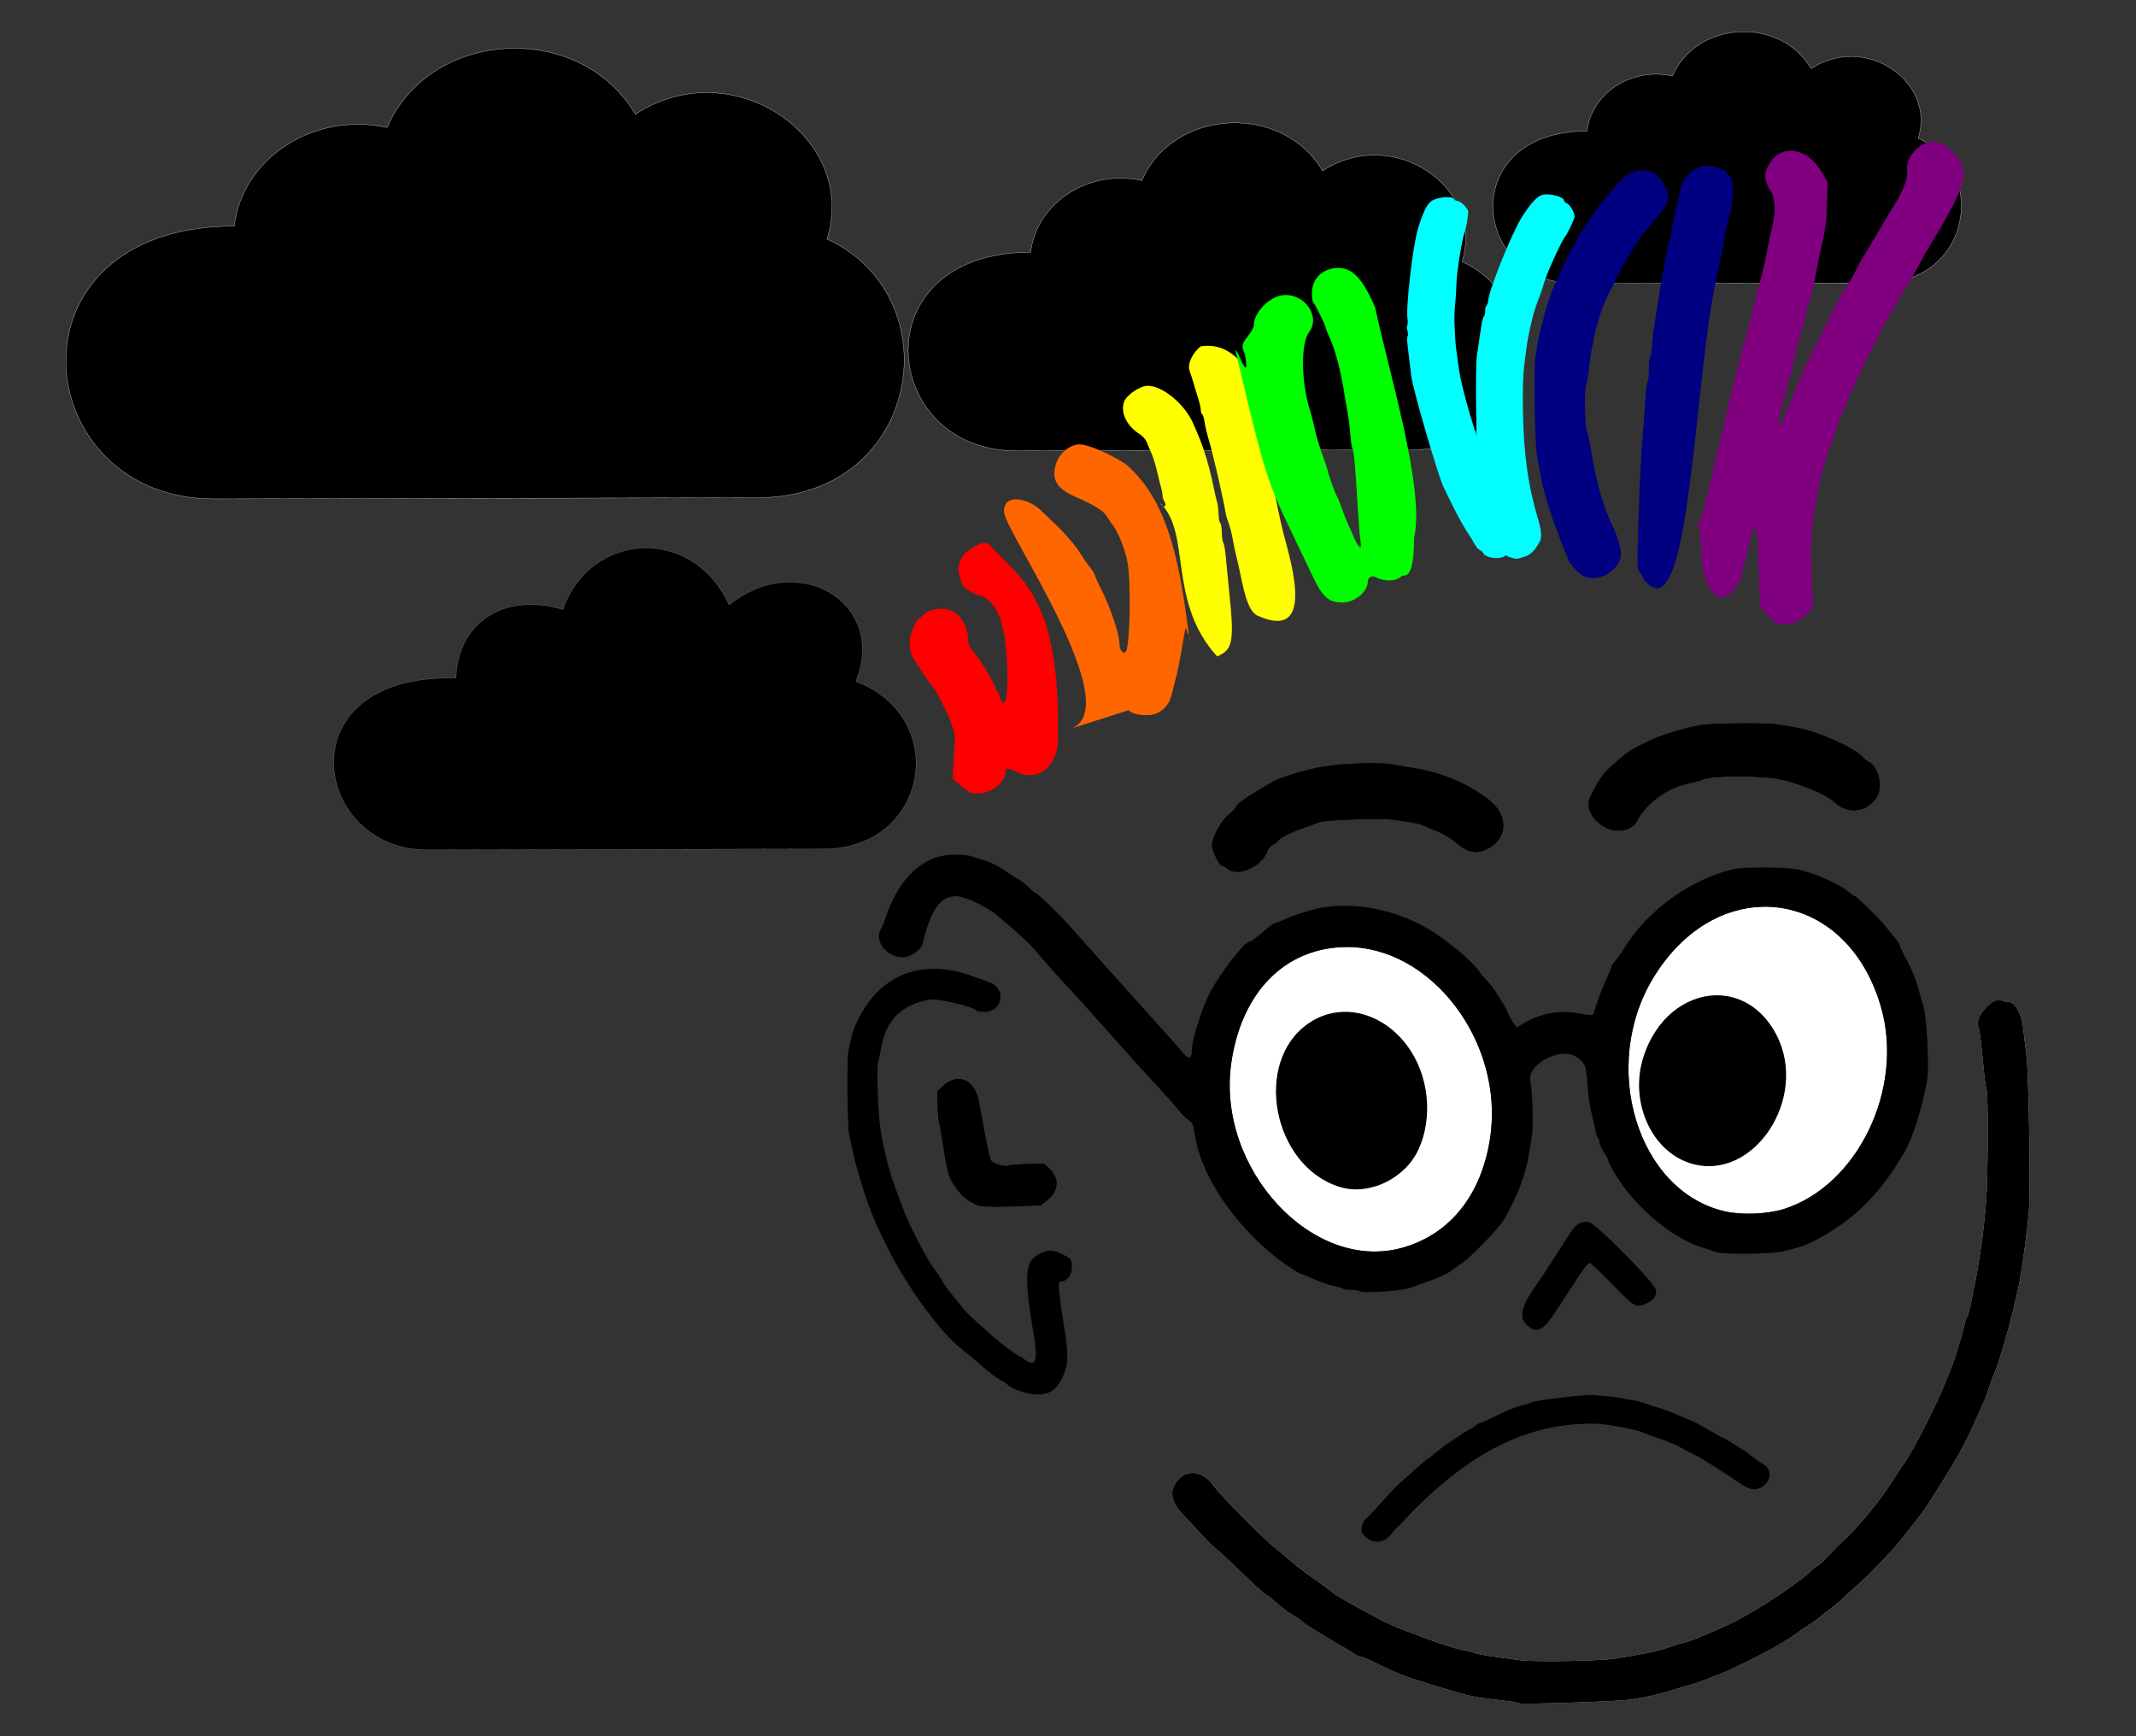
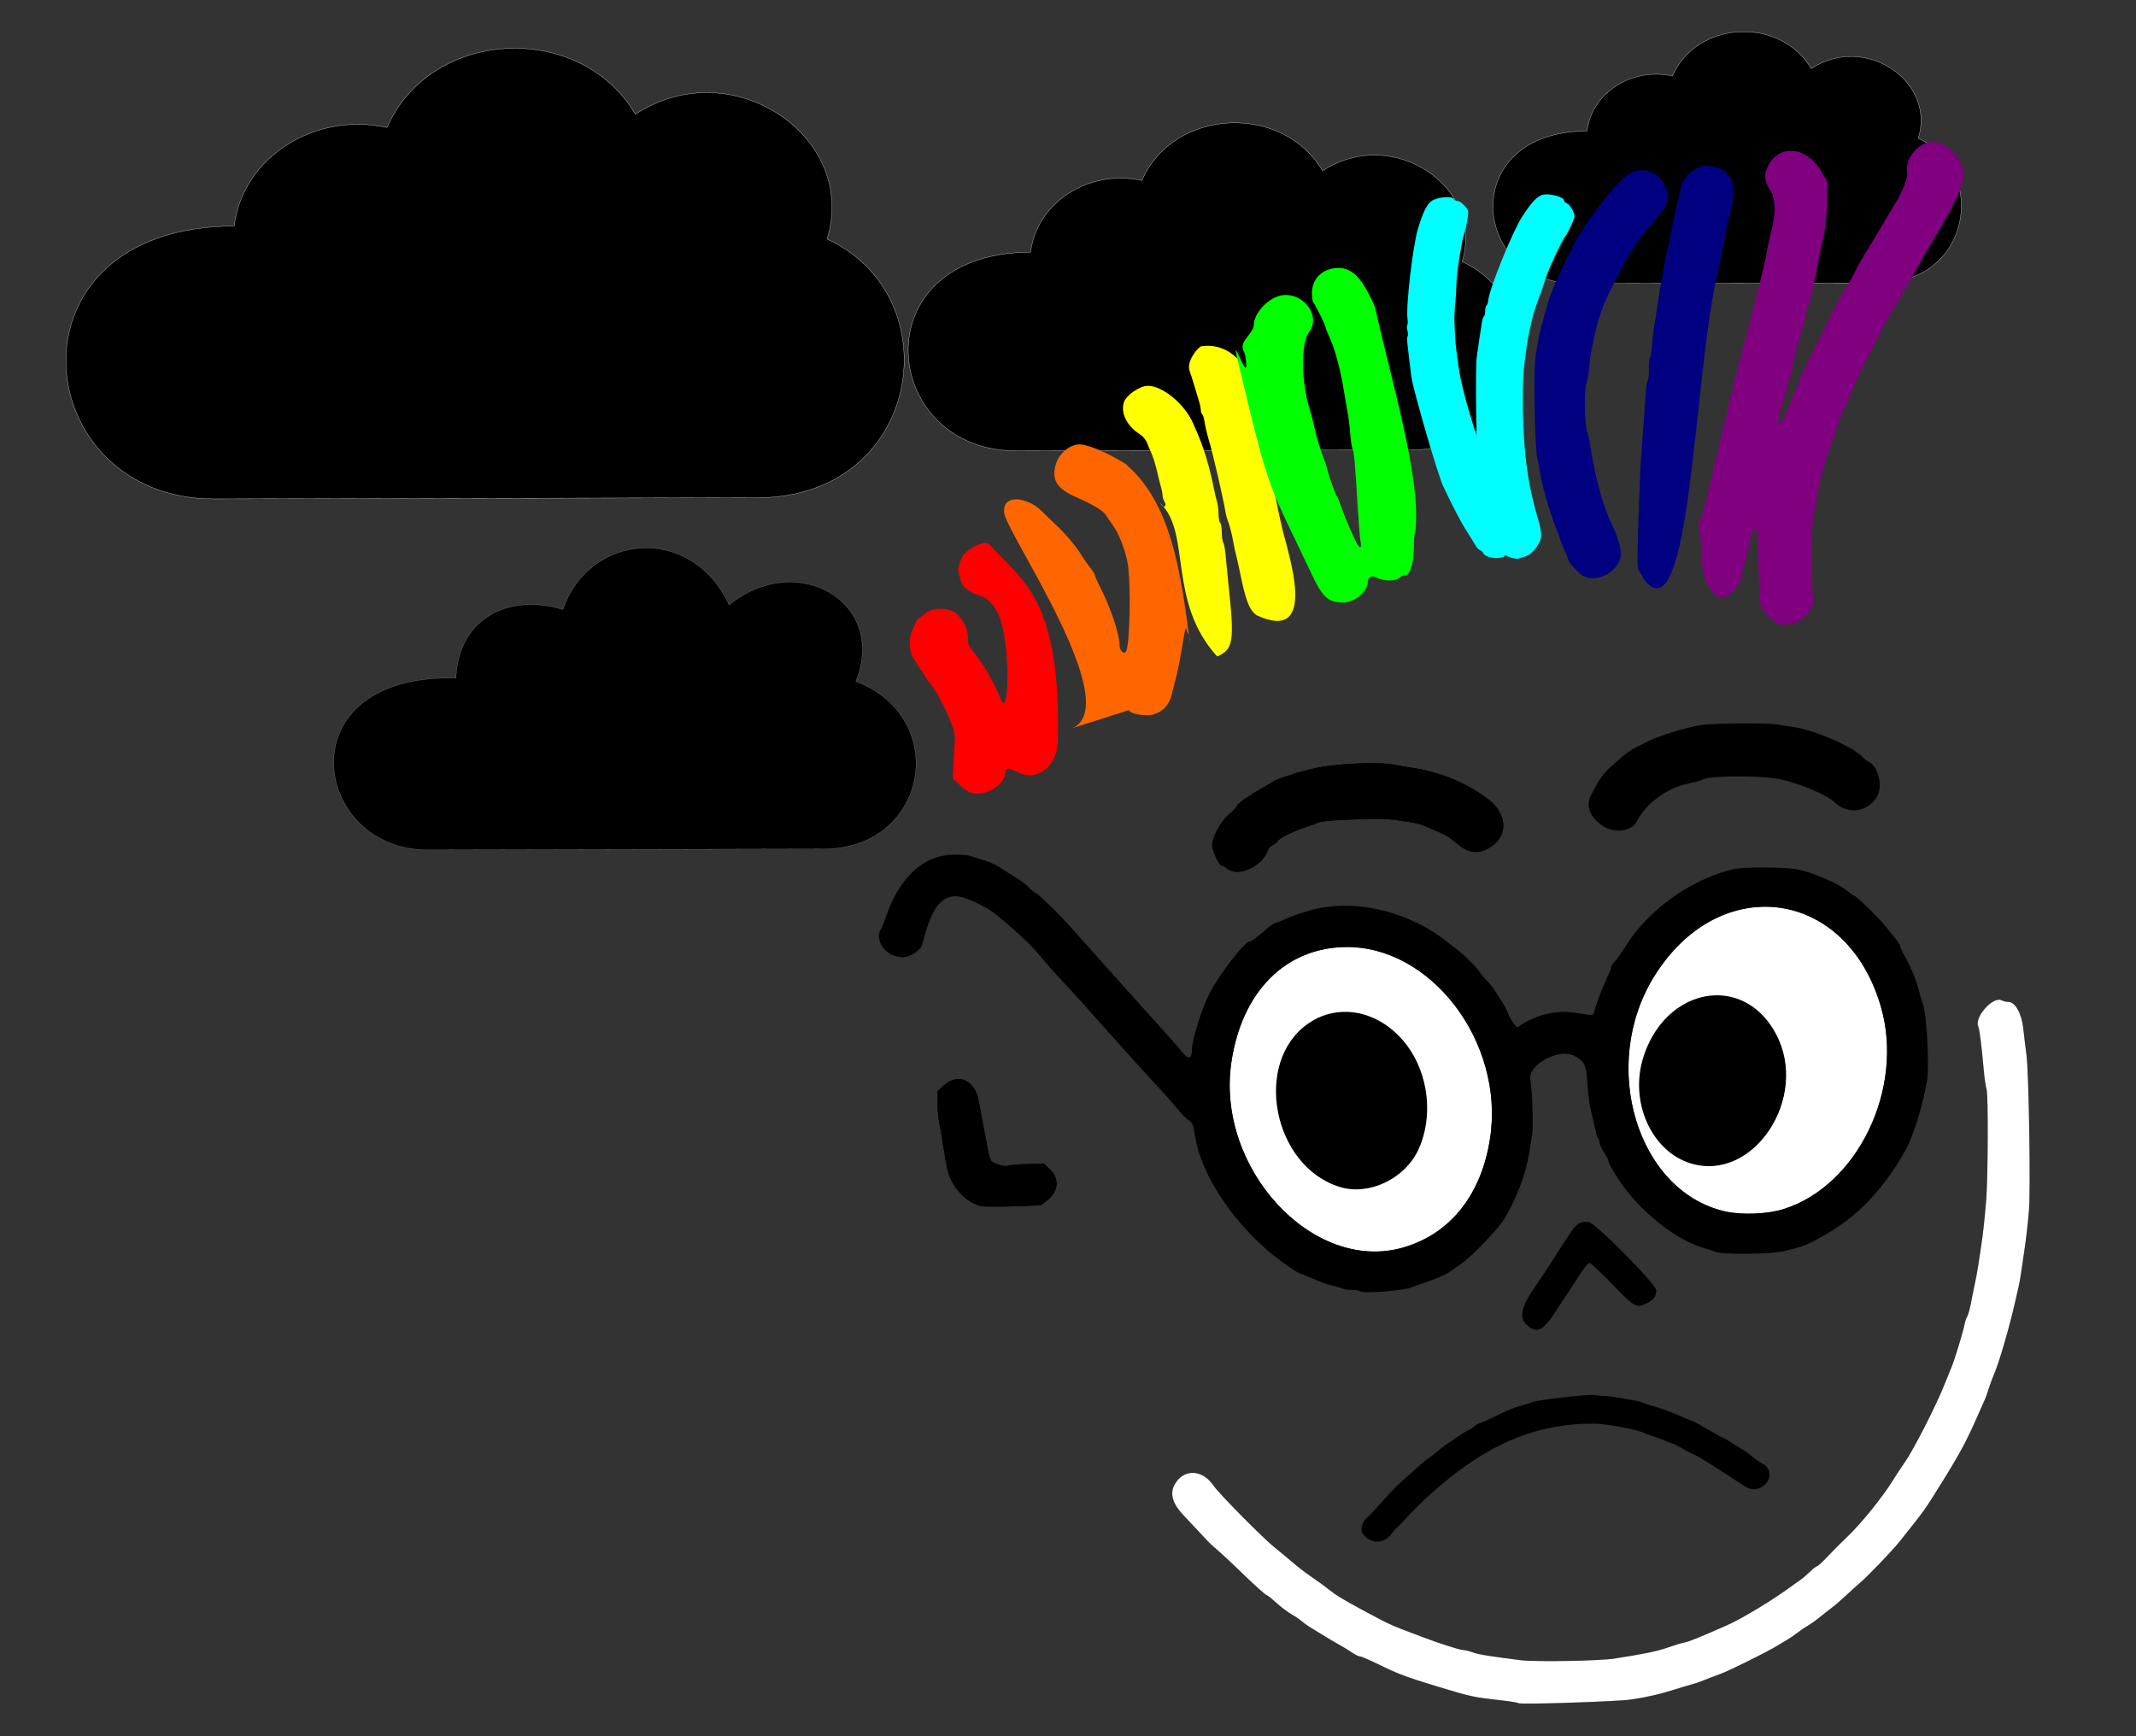
<svg xmlns="http://www.w3.org/2000/svg" xmlns:ns1="http://sodipodi.sourceforge.net/DTD/sodipodi-0.dtd" xmlns:ns2="http://www.inkscape.org/namespaces/inkscape" version="1.1" id="svg1" width="580" height="471.521" viewBox="0 0 580 471.521" ns1:docname="2041.svg" ns2:version="1.3.1 (9b9bdc1480, 2023-11-25, custom)" xml:space="preserve">
  <rect x="0" y="0" width="580" height="471.521" fill="#333333" stroke="none" />
  <defs id="defs1">
    <linearGradient x1="-210.599" y1="0" x2="210.599" y2="0" gradientUnits="userSpaceOnUse" gradientTransform="matrix(0,10,-10,0,2113.97,2115.39)" id="linearGradient2">
      <stop style="stop-opacity:1;stop-color:#ffffff" offset="0" id="stop1" />
      <stop style="stop-opacity:1;stop-color:#00adef" offset="1" id="stop2" />
    </linearGradient>
    <clipPath clipPathUnits="userSpaceOnUse" id="clipPath2">
      <path d="M 7.977,4221.38 H 4219.96 V 9.402 H 7.977 Z" clip-rule="evenodd" id="path2" />
    </clipPath>
    <linearGradient x1="-46.992" y1="0" x2="46.992" y2="0" gradientUnits="userSpaceOnUse" gradientTransform="matrix(0,10,-10,0,3156.91,2888.49)" id="linearGradient5">
      <stop style="stop-opacity:1;stop-color:#003399" offset="0" id="stop4" />
      <stop style="stop-opacity:1;stop-color:#00ccff" offset="1" id="stop5" />
    </linearGradient>
    <clipPath clipPathUnits="userSpaceOnUse" id="clipPath5">
      <path d="m 2654.17,2953.55 c -470.53,-1.12 -386.45,-535.73 -61.47,-534.96 l 1131.78,2.7 c 298.72,0.71 364.37,408.62 92.36,521.8 90.8,245.04 -166.46,410.58 -362.1,238.19 -106.35,251.31 -398.95,224.99 -474.94,-14.46 -165.83,54.08 -299.79,-38.18 -305.33,-213.23 z" clip-rule="evenodd" id="path5" />
    </clipPath>
    <linearGradient x1="-42.991" y1="0" x2="42.991" y2="0" gradientUnits="userSpaceOnUse" gradientTransform="matrix(0,10,-10,0,3072.48,2902.89)" id="linearGradient7">
      <stop style="stop-opacity:1;stop-color:#0054b0" offset="0" id="stop6" />
      <stop style="stop-opacity:1;stop-color:#8fe8ff" offset="1" id="stop7" />
    </linearGradient>
    <clipPath clipPathUnits="userSpaceOnUse" id="clipPath7">
      <path d="m 3783.44,3039.88 c -12.56,162.1 -184.99,256.88 -332.21,127.16 -97.95,231.44 -398.02,212.77 -468,-7.75 -152.72,49.8 -297.23,-54.08 -302.34,-215.29 -415.51,-0.97 -383.05,-384.48 -144.67,-471.01 140.97,272.94 624.19,490.82 1247.22,566.89 z" clip-rule="evenodd" id="path7" />
    </clipPath>
    <linearGradient x1="-84.104" y1="0" x2="84.104" y2="0" gradientUnits="userSpaceOnUse" gradientTransform="matrix(0,10,-10,0,1722.05,2456.03)" id="linearGradient10">
      <stop style="stop-opacity:1;stop-color:#003399" offset="0" id="stop9" />
      <stop style="stop-opacity:1;stop-color:#00ccff" offset="1" id="stop10" />
    </linearGradient>
    <clipPath clipPathUnits="userSpaceOnUse" id="clipPath10">
      <path d="m 822.258,2572.46 c -842.153,-2 -691.656,-958.83 -110.012,-957.45 l 2025.634,4.83 c 534.66,1.26 652.15,731.34 165.3,933.9 162.52,438.57 -297.91,734.85 -648.07,426.32 -190.34,449.78 -714.04,402.69 -850.04,-25.88 -296.8,96.78 -536.562,-68.34 -546.476,-381.64 z" clip-rule="evenodd" id="path10" />
    </clipPath>
    <linearGradient x1="-76.943" y1="0" x2="76.943" y2="0" gradientUnits="userSpaceOnUse" gradientTransform="matrix(0,10,-10,0,1570.95,2481.8)" id="linearGradient12">
      <stop style="stop-opacity:1;stop-color:#0054b0" offset="0" id="stop11" />
      <stop style="stop-opacity:1;stop-color:#8fe8ff" offset="1" id="stop12" />
    </linearGradient>
    <clipPath clipPathUnits="userSpaceOnUse" id="clipPath12">
-       <path d="m 2843.42,2726.96 c -22.47,290.15 -331.11,459.77 -594.6,227.61 -175.3,414.23 -712.36,380.82 -837.61,-13.88 -273.34,89.13 -531.987,-96.78 -541.116,-385.32 -743.688,-1.73 -685.582,-688.13 -258.946,-843 252.305,488.49 1117.182,878.47 2232.272,1014.59 z" clip-rule="evenodd" id="path12" />
-     </clipPath>
+       </clipPath>
    <linearGradient x1="-61.203" y1="0" x2="61.203" y2="0" gradientUnits="userSpaceOnUse" gradientTransform="matrix(0,10,-10,0,2704.06,1499.7)" id="linearGradient15">
      <stop style="stop-opacity:1;stop-color:#003399" offset="0" id="stop14" />
      <stop style="stop-opacity:1;stop-color:#00ccff" offset="1" id="stop15" />
    </linearGradient>
    <clipPath clipPathUnits="userSpaceOnUse" id="clipPath15">
      <path d="m 2049.27,1584.43 c -612.84,-1.46 -503.33,-697.758 -80.06,-696.75 l 1474.08,3.508 c 389.09,0.925 474.58,532.212 120.3,679.622 118.27,319.15 -216.8,534.76 -471.62,310.23 -138.51,327.32 -519.61,293.05 -618.58,-18.83 -215.98,70.43 -390.46,-49.73 -397.68,-277.72 z" clip-rule="evenodd" id="path15" />
    </clipPath>
    <linearGradient x1="-55.993" y1="0" x2="55.993" y2="0" gradientUnits="userSpaceOnUse" gradientTransform="matrix(0,10,-10,0,2594.1,1518.46)" id="linearGradient17">
      <stop style="stop-opacity:1;stop-color:#0054b0" offset="0" id="stop16" />
      <stop style="stop-opacity:1;stop-color:#8fe8ff" offset="1" id="stop17" />
    </linearGradient>
    <clipPath clipPathUnits="userSpaceOnUse" id="clipPath17">
      <path d="m 3520.09,1696.87 c -16.35,211.13 -240.95,334.58 -432.7,165.63 -127.56,301.44 -518.38,277.12 -609.53,-10.1 -198.92,64.86 -387.13,-70.44 -393.78,-280.4 -541.19,-1.27 -498.9,-500.77 -188.44,-613.473 183.61,355.483 812.99,639.273 1624.45,738.343 z" clip-rule="evenodd" id="path17" />
    </clipPath>
  </defs>
  <ns1:namedview id="namedview1" pagecolor="#ffffff" bordercolor="#000000" borderopacity="0.25" ns2:showpageshadow="2" ns2:pageopacity="0.0" ns2:pagecheckerboard="0" ns2:deskcolor="#d1d1d1" showguides="true" ns2:zoom="0.69210082" ns2:cx="249.96358" ns2:cy="238.40457" ns2:window-width="1366" ns2:window-height="699" ns2:window-x="0" ns2:window-y="0" ns2:window-maximized="1" ns2:current-layer="g1-9">
    <ns1:guide position="-100.927,243.734" orientation="0,-1" id="guide47" ns2:locked="false" />
    <ns2:page x="0" y="0" width="580" height="471.521" id="page3" margin="0" bleed="0" />
    <ns2:page x="590" y="0" width="562.667" height="564" id="page4" margin="0" bleed="0" />
  </ns1:namedview>
  <g id="g1-9" ns2:groupmode="layer" ns2:label="1" transform="translate(590)">
    <path id="path3" d="m -159.059,35.592 c 1.235,-10.344 12.113,-17.384 23.186,-14.952 6.537,-15.07 29.3,-16.231 37.671,-2.015 14.766,-9.624 33.894,3.542 29.075,18.934 19.031,8.726 14.407,39.194 -10.55,39.249 l -82.438,0.18 c -28.311,0.062 -32.645,-41.318 3.056,-41.396" style="fill:#000000;fill-opacity:1;fill-rule:nonzero;stroke:#ffffff;stroke-width:0.07" />
    <path id="path8" d="m -526.394,61.391 c 2.21,-18.512 21.68,-31.113 41.499,-26.76 11.7,-26.973 52.44,-29.049 67.423,-3.606 26.427,-17.224 60.664,6.34 52.037,33.888 34.061,15.617 25.786,70.149 -18.883,70.246 l -147.546,0.323 c -50.67,0.11 -58.427,-73.95 5.47,-74.09" style="fill:#000000;fill-opacity:1;fill-rule:nonzero;stroke:#ffffff;stroke-width:0.07" />
    <path id="path13" d="m -310.137,68.49 c 1.608,-13.472 15.776,-22.641 30.199,-19.474 8.514,-19.629 38.161,-21.14 49.065,-2.624 19.232,-12.534 44.146,4.614 37.869,24.66 24.786,11.365 18.764,51.049 -13.742,51.119 l -107.371,0.235 c -36.873,0.081 -42.519,-53.814 3.981,-53.916" style="fill:#000000;fill-opacity:1;fill-rule:nonzero;stroke:#ffffff;stroke-width:0.07" />
    <path id="path14" d="m 2049.27,1584.43 c -612.84,-1.46 -503.33,-697.758 -80.06,-696.75 l 1474.08,3.508 c 389.09,0.925 474.58,532.212 120.3,679.622 118.27,319.15 -216.8,534.76 -471.62,310.23 -138.51,327.32 -519.61,293.05 -618.58,-18.83 -215.98,70.43 -390.46,-49.73 -397.68,-277.72 l -26.44,-0.06" style="fill:#000000;fill-opacity:1;fill-rule:nonzero;stroke:#ffffff" transform="matrix(0.073,0,0,-0.067,-617.721,290.276)" clip-path="url(#clipPath15)" />
    <g ns2:groupmode="layer" ns2:label="Image" id="g1" transform="translate(-590)">
      <g id="g3" transform="translate(217.721,15.64)">
        <path d="m 258.519,388.798 c 0.365,-0.007 0.73,-0.083 1.146,-0.209 3.534,-1.069 4.245,-5.309 1.134,-6.767 -0.511,-0.24 -1.792,-1.145 -2.846,-2.01 -1.054,-0.866 -2.03,-1.598 -2.171,-1.626 -0.14,-0.028 -1.408,-0.806 -2.817,-1.729 -1.409,-0.923 -2.654,-1.665 -2.766,-1.649 -0.113,0.016 -1.529,-0.74 -3.147,-1.682 -3.737,-2.175 -5.096,-2.916 -5.287,-2.886 -0.084,0.013 -1.773,-0.687 -3.755,-1.555 -1.981,-0.868 -4.646,-1.86 -5.922,-2.205 -1.276,-0.345 -2.841,-0.849 -3.478,-1.12 -0.637,-0.272 -1.751,-0.574 -2.475,-0.672 -0.724,-0.098 -2.073,-0.335 -2.999,-0.527 -1.981,-0.41 -4.197,-0.69 -5.992,-0.759 -0.708,-0.027 -1.412,-0.099 -1.566,-0.159 -1.142,-0.449 -16.417,1.304 -17.667,2.028 -0.322,0.186 -1.531,0.569 -2.687,0.851 -1.156,0.282 -3.159,1.027 -4.449,1.656 -4.327,2.11 -6.053,2.894 -6.574,2.984 -0.285,0.049 -0.993,0.472 -1.574,0.941 -0.581,0.469 -1.214,0.878 -1.408,0.908 -0.299,0.048 -2.779,1.653 -6.553,4.244 -0.517,0.355 -1.647,1.251 -2.512,1.992 -0.865,0.741 -1.842,1.494 -2.172,1.673 -0.532,0.289 -2.634,2.103 -6.066,5.235 -0.621,0.567 -1.435,1.291 -1.81,1.61 -0.711,0.605 -2.739,2.773 -6.208,6.636 -1.122,1.25 -2.309,2.466 -2.635,2.704 -1.02,0.741 -1.648,3.247 -1.024,4.082 2.191,2.93 5.724,2.986 7.856,0.124 0.545,-0.732 1.287,-1.569 1.651,-1.861 0.363,-0.292 1.364,-1.317 2.224,-2.276 0.86,-0.96 2.275,-2.422 3.145,-3.249 0.87,-0.826 1.954,-1.879 2.409,-2.34 0.754,-0.764 3.359,-3.021 5.688,-4.929 12.987,-10.634 25.771,-15.493 40.216,-15.287 3.208,0.046 11.797,1.681 13.284,2.529 0.268,0.153 1.61,0.645 2.983,1.094 1.373,0.448 2.956,1.04 3.517,1.316 0.561,0.275 1.109,0.486 1.217,0.47 0.196,-0.03 0.778,0.27 3.81,1.957 0.872,0.485 1.955,1.03 2.409,1.212 0.935,0.374 6.943,4.132 11.115,6.951 2.553,1.725 3.66,2.322 4.756,2.301 z" id="path45" style="stroke-width:0.512" />
        <path d="m 212.362,316.243 c -1.296,0.157 -2.34,0.955 -3.352,2.507 -0.643,0.986 -1.855,2.833 -2.694,4.103 -0.839,1.27 -2.358,3.629 -3.375,5.245 -1.017,1.615 -2.392,3.693 -3.056,4.618 -4.461,6.213 -5.294,9.389 -2.997,11.423 2.813,2.49 4.354,1.668 8.278,-4.414 0.855,-1.325 2.167,-3.332 2.916,-4.459 0.749,-1.127 2.218,-3.381 3.267,-5.008 1.048,-1.627 2.191,-2.964 2.54,-2.972 0.349,-0.008 3.095,2.549 6.101,5.681 6.08,6.335 6.639,6.649 9.383,5.288 1.927,-0.955 2.616,-1.889 2.59,-3.506 -0.025,-1.602 -16.336,-18.127 -18.213,-18.452 -0.496,-0.086 -0.957,-0.105 -1.389,-0.053 z" id="path44" style="stroke-width:0.731" />
        <path d="m 212.362,316.243 c 0.432,-0.052 0.893,-0.033 1.389,0.053 1.877,0.325 18.188,16.85 18.213,18.452 0.026,1.618 -0.663,2.551 -2.59,3.506 -2.744,1.36 -3.303,1.046 -9.383,-5.288 -3.006,-3.132 -5.752,-5.689 -6.101,-5.681 -0.349,0.008 -1.492,1.345 -2.54,2.972 -1.048,1.627 -2.518,3.88 -3.267,5.008 -0.749,1.127 -2.061,3.134 -2.916,4.459 -3.924,6.082 -5.465,6.904 -8.278,4.414 -2.298,-2.034 -1.465,-5.21 2.997,-11.423 0.664,-0.924 2.039,-3.003 3.056,-4.618 1.017,-1.615 2.535,-3.975 3.375,-5.245 0.839,-1.27 2.052,-3.117 2.694,-4.103 1.011,-1.552 2.055,-2.35 3.352,-2.507 z" id="path43" style="stroke-width:0.731" />
        <path d="m 43.014,277.409 c -1.427,-0.148 -2.987,0.393 -4.462,1.723 l -1.743,1.571 0.054,3.432 c 0.03,1.888 0.237,4.227 0.46,5.196 0.223,0.97 0.63,3.253 0.904,5.074 1.193,7.904 1.543,9.262 2.995,11.623 1.834,2.982 4.777,5.312 7.392,5.853 0.898,0.186 4.924,0.214 8.947,0.062 l 7.313,-0.276 1.618,-1.226 c 3.199,-2.427 3.569,-5.943 0.895,-8.508 l -1.635,-1.567 -4.46,0.106 c -2.453,0.058 -4.817,0.258 -5.252,0.444 -0.896,0.383 -3.895,-0.485 -4.589,-1.329 -0.245,-0.298 -0.654,-1.631 -0.908,-2.963 -0.254,-1.332 -0.644,-3.352 -0.867,-4.49 -0.463,-2.372 -1.083,-5.696 -1.62,-8.688 -0.651,-3.628 -2.664,-5.791 -5.043,-6.037 z" id="path42" style="stroke-width:0.731" />
        <path d="m 43.014,277.409 c 2.379,0.246 4.391,2.409 5.043,6.037 0.537,2.991 1.156,6.315 1.62,8.688 0.222,1.137 0.612,3.158 0.867,4.49 0.254,1.332 0.663,2.665 0.908,2.963 0.694,0.843 3.693,1.712 4.589,1.329 0.435,-0.186 2.799,-0.386 5.252,-0.444 l 4.46,-0.106 1.635,1.567 c 2.674,2.565 2.304,6.081 -0.895,8.508 l -1.618,1.226 -7.313,0.276 c -4.023,0.152 -8.048,0.124 -8.947,-0.062 -2.614,-0.541 -5.558,-2.872 -7.392,-5.853 -1.452,-2.362 -1.803,-3.719 -2.995,-11.623 -0.275,-1.821 -0.681,-4.104 -0.904,-5.074 -0.223,-0.97 -0.43,-3.308 -0.46,-5.196 l -0.054,-3.432 1.743,-1.571 c 1.476,-1.33 3.035,-1.871 4.462,-1.723 z" id="path41" style="stroke-width:0.731" />
        <path d="m 147.891,259.126 c -3.591,-0.072 -7.162,0.946 -10.337,3.138 -15.176,10.479 -9.73,38.818 8.54,44.44 7.902,2.432 17.683,-2.224 21.347,-10.16 4.088,-8.854 2.8,-20.471 -3.144,-28.348 -4.376,-5.798 -10.421,-8.949 -16.407,-9.07 z" id="path40" style="stroke-width:0.731" />
        <path d="m 324.834,255.867 c -2.528,0.313 -6.382,5.026 -5.383,7.25 0.351,0.781 0.859,4.819 1.475,11.7 0.214,2.393 0.567,4.815 0.782,5.382 0.471,1.243 0.389,24.043 -0.108,30.091 -0.435,5.288 -0.928,9.77 -1.396,12.682 -0.202,1.259 -0.53,3.411 -0.728,4.784 -0.197,1.373 -0.625,3.716 -0.95,5.205 -0.325,1.489 -0.672,3.176 -0.772,3.748 -0.457,2.622 -1.031,4.836 -1.381,5.323 -0.21,0.293 -0.513,1.231 -0.671,2.085 -0.343,1.852 -2.771,9.791 -3.539,11.57 -0.298,0.69 -1.1,2.665 -1.782,4.388 -2.378,6.014 -8.639,18.276 -11.009,21.561 -0.667,0.924 -2.154,3.192 -3.304,5.038 -2.747,4.408 -8.601,11.623 -12.169,14.995 -1.567,1.481 -3.961,3.879 -5.321,5.329 -1.36,1.45 -2.647,2.639 -2.859,2.643 -0.212,0.004 -1.13,0.72 -2.042,1.592 -0.912,0.872 -1.96,1.777 -2.328,2.011 -0.368,0.235 -1.342,0.929 -2.165,1.543 -5.152,3.849 -13.807,9.106 -18.063,10.971 -8.049,3.528 -10.138,4.371 -11.506,4.645 -0.855,0.172 -2.891,0.79 -4.525,1.374 -2.756,0.986 -6.571,1.773 -14.485,2.989 -4.217,0.648 -21.448,0.935 -25.476,0.426 -8.63,-1.092 -11.312,-1.53 -12.923,-2.114 -0.964,-0.349 -2.133,-0.632 -2.598,-0.63 -0.885,0.005 -7.005,-1.96 -11.456,-3.679 -1.432,-0.553 -3.815,-1.457 -5.295,-2.008 -1.481,-0.552 -3.917,-1.644 -5.414,-2.428 -7.648,-4.007 -11.645,-6.265 -13.134,-7.421 -2.496,-1.937 -4.412,-3.335 -6.71,-4.899 -1.146,-0.779 -3.138,-2.333 -4.427,-3.452 -1.29,-1.119 -3.385,-2.858 -4.658,-3.863 -3.152,-2.49 -15.219,-14.693 -16.766,-16.956 -2.858,-4.181 -7.596,-4.581 -10.142,-0.856 -1.846,2.701 -1.206,5.533 2.019,8.937 0.833,0.879 2.655,2.825 4.049,4.322 3.321,3.566 3.019,3.269 5.565,5.485 1.221,1.063 3.585,3.262 5.253,4.887 4.401,4.288 7.511,7.092 7.859,7.085 0.167,-0.003 1.272,0.886 2.455,1.977 1.183,1.091 3.022,2.484 4.086,3.097 1.064,0.613 2.39,1.519 2.945,2.013 0.555,0.494 1.903,1.426 2.995,2.072 1.092,0.646 2.631,1.58 3.418,2.075 0.787,0.495 2.244,1.359 3.238,1.919 1.949,1.099 2.816,1.628 4.483,2.73 0.588,0.389 1.327,0.703 1.641,0.698 0.314,-0.005 2.451,0.914 4.749,2.043 5.444,2.675 7.806,3.568 15.986,6.05 9.556,2.898 9.916,2.976 17.878,3.86 2.248,0.249 4.215,0.583 4.372,0.741 0.418,0.421 26.827,-0.442 30.564,-1 4.419,-0.659 7.77,-1.426 11.703,-2.679 1.852,-0.59 3.992,-1.228 4.755,-1.416 0.763,-0.189 2.189,-0.677 3.168,-1.084 0.979,-0.407 3.027,-1.188 4.552,-1.735 2.454,-0.881 12.984,-6.107 15.605,-7.745 0.542,-0.339 1.695,-1.033 2.563,-1.542 0.868,-0.509 2.109,-1.353 2.758,-1.876 0.649,-0.523 1.89,-1.366 2.758,-1.874 0.868,-0.508 2.373,-1.577 3.346,-2.374 0.973,-0.797 2.478,-1.98 3.343,-2.629 0.866,-0.649 2.484,-2.043 3.596,-3.097 1.112,-1.055 2.966,-2.731 4.121,-3.725 2.304,-1.984 8.792,-8.778 10.83,-11.341 6.885,-8.66 6.434,-8.03 11.018,-15.377 5.108,-8.186 7.048,-11.797 10.079,-18.747 0.853,-1.955 1.711,-3.886 1.907,-4.292 0.196,-0.406 0.626,-1.627 0.956,-2.714 0.329,-1.087 1.08,-3.105 1.67,-4.485 1.277,-2.99 4.151,-12.913 5.496,-18.978 0.33,-1.489 0.763,-3.364 0.962,-4.166 0.199,-0.802 0.522,-2.582 0.717,-3.955 0.195,-1.373 0.51,-3.527 0.702,-4.786 0.641,-4.217 1.097,-8.081 1.447,-12.268 0.47,-5.625 -0.05,-37.6 -0.686,-42.215 -0.275,-1.993 -0.658,-5.162 -0.852,-7.042 -0.422,-4.088 -2.217,-7.328 -4.043,-7.297 -0.551,0.009 -1.368,-0.179 -1.815,-0.418 -0.289,-0.155 -0.623,-0.2 -0.984,-0.156 z" id="path39" style="stroke-width:0.731" />
        <path d="m 248.142,254.641 c -8.12,0.164 -16.343,6.137 -19.707,17.033 -3.704,11.995 2.308,25.331 12.893,28.603 17.04,5.267 32.335,-17.805 23.241,-35.059 -3.857,-7.318 -10.111,-10.704 -16.427,-10.577 z" id="path38" style="stroke-width:0.731" />
-         <path d="m 36.356,247.45 c -9.373,-0.194 -16.982,4.868 -21.488,14.642 -0.936,2.03 -1.194,2.917 -2.222,7.644 -0.456,2.096 -0.297,20.637 0.194,22.615 0.169,0.682 0.511,2.263 0.759,3.514 0.559,2.823 1.057,4.767 2.172,8.47 1.648,5.476 1.959,6.361 4.202,11.965 0.272,0.68 1.788,3.828 3.368,6.996 5.434,10.9 14.456,23.156 20.363,27.664 1.024,0.781 3.045,2.472 4.492,3.757 2.562,2.276 5.961,4.779 6.478,4.77 0.141,-0.002 0.722,0.438 1.29,0.979 0.568,0.541 2.202,1.336 3.632,1.767 6.785,2.044 10.064,0.339 12.112,-6.296 0.603,-1.953 0.452,-5.921 -0.41,-10.846 -0.656,-3.743 -1.379,-8.998 -1.51,-10.972 -0.101,-1.523 -0.022,-1.671 0.973,-1.808 1.6,-0.22 2.739,-2.17 2.551,-4.369 -0.144,-1.693 -0.244,-1.813 -2.407,-2.895 -2.8,-1.401 -4.013,-1.423 -6.522,-0.118 -3.883,2.02 -4.12,5.607 -1.436,21.758 1.202,7.234 0.578,9.089 -2.33,6.924 -0.626,-0.466 -1.228,-0.846 -1.339,-0.844 -0.433,0.008 -5.811,-4.004 -7.686,-5.734 -0.667,-0.615 -2.549,-2.308 -4.183,-3.762 -1.634,-1.454 -3.266,-3.071 -3.626,-3.594 -0.359,-0.523 -1.609,-2.093 -2.779,-3.49 -1.17,-1.397 -2.435,-3.135 -2.812,-3.864 -0.376,-0.729 -1.349,-2.195 -2.161,-3.257 -2.17,-2.838 -7.285,-12.771 -8.671,-16.836 -0.193,-0.567 -0.951,-2.609 -1.682,-4.536 -0.731,-1.928 -1.486,-4.156 -1.679,-4.952 -0.193,-0.796 -0.568,-2.19 -0.834,-3.099 -0.545,-1.859 -1.103,-4.515 -1.78,-8.476 -0.654,-3.821 -1.127,-16.493 -0.682,-18.25 0.204,-0.802 0.575,-2.583 0.825,-3.957 1.404,-7.714 5.417,-11.704 13.25,-13.176 1.999,-0.376 12.033,2.004 12.645,2.999 0.132,0.214 1.139,0.374 2.238,0.355 4.951,-0.085 5.918,-6.376 1.239,-8.055 -0.896,-0.322 -2.981,-1.072 -4.633,-1.669 -3.466,-1.252 -6.787,-1.902 -9.912,-1.966 z" id="path37" style="stroke-width:0.731" />
        <path d="m 147.276,241.538 c -16.164,0.408 -27.788,12.246 -30.623,31.185 -4.312,28.806 22.015,57.382 46.482,50.451 12.867,-3.645 21.383,-14.281 23.747,-29.662 4.015,-26.117 -16.142,-52.568 -39.606,-51.975 z m 0.616,17.588 c 5.986,0.121 12.031,3.271 16.407,9.07 5.944,7.876 7.232,19.493 3.144,28.348 -3.664,7.936 -13.445,12.592 -21.347,10.16 -18.271,-5.622 -23.717,-33.961 -8.54,-44.44 3.175,-2.192 6.745,-3.21 10.337,-3.138 z" style="fill:#ffffff;stroke-width:0.731" id="path36" />
        <path d="m 324.834,255.867 c -2.528,0.313 -6.382,5.026 -5.383,7.25 0.351,0.781 0.859,4.819 1.475,11.7 0.214,2.393 0.567,4.815 0.782,5.382 0.471,1.243 0.389,24.043 -0.108,30.091 -0.435,5.288 -0.928,9.77 -1.396,12.682 -0.202,1.259 -0.53,3.411 -0.728,4.784 -0.197,1.373 -0.625,3.716 -0.95,5.205 -0.325,1.489 -0.672,3.176 -0.772,3.748 -0.457,2.622 -1.031,4.836 -1.381,5.323 -0.21,0.293 -0.513,1.231 -0.671,2.085 -0.343,1.852 -2.771,9.791 -3.539,11.57 -0.298,0.69 -1.1,2.665 -1.782,4.388 -2.378,6.014 -8.639,18.276 -11.009,21.561 -0.667,0.924 -2.154,3.192 -3.304,5.038 -2.747,4.408 -8.601,11.623 -12.169,14.995 -1.567,1.481 -3.961,3.879 -5.321,5.329 -1.36,1.45 -2.647,2.639 -2.859,2.643 -0.212,0.004 -1.13,0.72 -2.042,1.592 -0.912,0.872 -1.96,1.777 -2.328,2.011 -0.368,0.235 -1.342,0.929 -2.165,1.543 -5.152,3.849 -13.807,9.106 -18.063,10.971 -8.049,3.528 -10.138,4.371 -11.506,4.645 -0.855,0.172 -2.891,0.79 -4.525,1.374 -2.756,0.986 -6.571,1.773 -14.485,2.989 -4.217,0.648 -21.448,0.935 -25.476,0.426 -8.63,-1.092 -11.312,-1.53 -12.923,-2.114 -0.964,-0.349 -2.133,-0.632 -2.598,-0.63 -0.885,0.005 -7.005,-1.96 -11.456,-3.679 -1.432,-0.553 -3.815,-1.457 -5.295,-2.008 -1.481,-0.552 -3.917,-1.644 -5.414,-2.428 -7.648,-4.007 -11.645,-6.265 -13.134,-7.421 -2.496,-1.937 -4.412,-3.335 -6.71,-4.899 -1.146,-0.779 -3.138,-2.333 -4.427,-3.452 -1.29,-1.119 -3.385,-2.858 -4.658,-3.863 -3.152,-2.49 -15.219,-14.693 -16.766,-16.956 -2.858,-4.181 -7.596,-4.581 -10.142,-0.856 -1.846,2.701 -1.206,5.533 2.019,8.937 0.833,0.879 2.655,2.825 4.049,4.322 3.321,3.566 3.019,3.269 5.565,5.485 1.221,1.063 3.585,3.262 5.253,4.887 4.401,4.288 7.511,7.092 7.859,7.085 0.167,-0.003 1.272,0.886 2.455,1.977 1.183,1.091 3.022,2.484 4.086,3.097 1.064,0.613 2.39,1.519 2.945,2.013 0.555,0.494 1.903,1.426 2.995,2.072 1.092,0.646 2.631,1.58 3.418,2.075 0.787,0.495 2.244,1.359 3.238,1.919 1.949,1.099 2.816,1.628 4.483,2.73 0.588,0.389 1.327,0.703 1.641,0.698 0.314,-0.005 2.451,0.914 4.749,2.043 5.444,2.675 7.806,3.568 15.986,6.05 9.556,2.898 9.916,2.976 17.878,3.86 2.248,0.249 4.215,0.583 4.372,0.741 0.418,0.421 26.827,-0.442 30.564,-1 4.419,-0.659 7.77,-1.426 11.703,-2.679 1.852,-0.59 3.992,-1.228 4.755,-1.416 0.763,-0.189 2.189,-0.677 3.168,-1.084 0.979,-0.407 3.027,-1.188 4.552,-1.735 2.454,-0.881 12.984,-6.107 15.605,-7.745 0.542,-0.339 1.695,-1.033 2.563,-1.542 0.868,-0.509 2.109,-1.353 2.758,-1.876 0.649,-0.523 1.89,-1.366 2.758,-1.874 0.868,-0.508 2.373,-1.577 3.346,-2.374 0.973,-0.797 2.478,-1.98 3.343,-2.629 0.866,-0.649 2.484,-2.043 3.596,-3.097 1.112,-1.055 2.966,-2.731 4.121,-3.725 2.304,-1.984 8.792,-8.778 10.83,-11.341 6.885,-8.66 6.434,-8.03 11.018,-15.377 5.108,-8.186 7.048,-11.797 10.079,-18.747 0.853,-1.955 1.711,-3.886 1.907,-4.292 0.196,-0.406 0.626,-1.627 0.956,-2.714 0.329,-1.087 1.08,-3.105 1.67,-4.485 1.277,-2.99 4.151,-12.913 5.496,-18.978 0.33,-1.489 0.763,-3.364 0.962,-4.166 0.199,-0.802 0.522,-2.582 0.717,-3.955 0.195,-1.373 0.51,-3.527 0.702,-4.786 0.641,-4.217 1.097,-8.081 1.447,-12.268 0.47,-5.625 -0.05,-37.6 -0.686,-42.215 -0.275,-1.993 -0.658,-5.162 -0.852,-7.042 -0.422,-4.088 -2.217,-7.328 -4.043,-7.297 -0.551,0.009 -1.368,-0.179 -1.815,-0.418 -0.289,-0.155 -0.623,-0.2 -0.984,-0.156 z" style="fill:#ffffff;stroke-width:0.731" id="path50" />
        <path d="m 248.142,254.641 c -8.12,0.164 -16.343,6.137 -19.707,17.033 -3.704,11.995 2.308,25.331 12.893,28.603 17.04,5.267 32.335,-17.805 23.241,-35.059 -3.857,-7.318 -10.111,-10.704 -16.427,-10.577 z" style="fill:#000000;stroke-width:0.731" id="path49" />
-         <path style="fill:#000000;stroke-width:0.731" d="m 324.834,255.867 c 0.361,-0.045 0.695,6.9e-4 0.984,0.156 0.447,0.24 1.264,0.428 1.815,0.418 1.825,-0.031 3.621,3.209 4.043,7.297 0.194,1.88 0.577,5.049 0.852,7.042 0.636,4.615 1.155,36.59 0.686,42.215 -0.35,4.188 -0.806,8.051 -1.447,12.268 -0.191,1.259 -0.507,3.413 -0.702,4.786 -0.195,1.373 -0.518,3.153 -0.717,3.955 -0.199,0.802 -0.632,2.677 -0.962,4.166 -1.345,6.064 -4.219,15.988 -5.496,18.978 -0.589,1.38 -1.341,3.398 -1.67,4.485 -0.329,1.087 -0.759,2.308 -0.956,2.714 -0.196,0.406 -1.055,2.337 -1.907,4.292 -3.031,6.95 -4.971,10.56 -10.079,18.747 -4.584,7.347 -4.133,6.717 -11.018,15.377 -2.038,2.563 -8.526,9.357 -10.83,11.341 -1.155,0.995 -3.009,2.671 -4.121,3.725 -1.112,1.055 -2.73,2.448 -3.596,3.097 -0.866,0.649 -2.371,1.832 -3.343,2.629 -0.973,0.797 -2.478,1.866 -3.346,2.374 -0.868,0.508 -2.109,1.351 -2.758,1.874 -0.649,0.523 -1.89,1.367 -2.758,1.876 -0.868,0.509 -2.021,1.203 -2.563,1.542 -2.621,1.639 -13.151,6.864 -15.605,7.745 -1.524,0.547 -3.573,1.328 -4.552,1.735 -0.979,0.407 -2.405,0.896 -3.168,1.084 -0.763,0.189 -2.903,0.826 -4.755,1.416 -3.933,1.253 -7.284,2.02 -11.703,2.679 -3.736,0.557 -30.146,1.421 -30.564,1 -0.157,-0.159 -2.124,-0.492 -4.372,-0.741 -7.962,-0.884 -8.323,-0.962 -17.878,-3.86 -8.18,-2.481 -10.542,-3.375 -15.986,-6.05 -2.298,-1.129 -4.435,-2.049 -4.749,-2.043 -0.314,0.005 -1.053,-0.308 -1.641,-0.698 -1.666,-1.103 -2.533,-1.631 -4.483,-2.73 -0.994,-0.561 -2.451,-1.424 -3.238,-1.919 -0.787,-0.495 -2.325,-1.429 -3.418,-2.075 -1.092,-0.646 -2.44,-1.578 -2.995,-2.072 -0.555,-0.493 -1.881,-1.4 -2.945,-2.013 -1.064,-0.613 -2.903,-2.007 -4.086,-3.097 -1.183,-1.091 -2.288,-1.98 -2.455,-1.977 -0.348,0.006 -3.457,-2.798 -7.859,-7.085 -1.668,-1.625 -4.032,-3.824 -5.253,-4.887 -2.546,-2.215 -2.245,-1.918 -5.565,-5.485 -1.394,-1.497 -3.216,-3.443 -4.049,-4.322 -3.226,-3.404 -3.866,-6.236 -2.019,-8.937 2.547,-3.725 7.284,-3.325 10.142,0.856 1.547,2.263 13.614,14.466 16.766,16.956 1.273,1.005 3.369,2.744 4.658,3.863 1.29,1.119 3.282,2.673 4.427,3.452 2.298,1.563 4.214,2.962 6.71,4.899 1.489,1.155 5.486,3.414 13.134,7.421 1.497,0.784 3.933,1.877 5.414,2.428 1.481,0.552 3.863,1.456 5.295,2.008 4.451,1.718 10.57,3.684 11.456,3.679 0.465,-0.002 1.635,0.28 2.598,0.63 1.611,0.584 4.293,1.022 12.923,2.114 4.028,0.51 21.259,0.222 25.476,-0.426 7.914,-1.215 11.729,-2.003 14.485,-2.989 1.633,-0.584 3.669,-1.203 4.525,-1.374 1.368,-0.274 3.456,-1.118 11.506,-4.645 4.256,-1.865 12.911,-7.122 18.063,-10.971 0.823,-0.615 1.797,-1.309 2.165,-1.543 0.368,-0.235 1.416,-1.14 2.328,-2.011 0.912,-0.872 1.831,-1.588 2.042,-1.592 0.212,-0.004 1.499,-1.193 2.859,-2.643 1.36,-1.45 3.754,-3.848 5.321,-5.329 3.567,-3.373 9.422,-10.588 12.169,-14.995 1.15,-1.846 2.637,-4.113 3.304,-5.038 2.37,-3.286 8.631,-15.547 11.009,-21.561 0.682,-1.724 1.484,-3.698 1.782,-4.388 0.768,-1.779 3.197,-9.719 3.539,-11.57 0.158,-0.855 0.46,-1.792 0.671,-2.085 0.35,-0.488 0.924,-2.701 1.381,-5.323 0.1,-0.572 0.447,-2.259 0.772,-3.748 0.325,-1.489 0.753,-3.832 0.95,-5.205 0.197,-1.373 0.525,-3.525 0.728,-4.784 0.468,-2.912 0.961,-7.394 1.396,-12.682 0.497,-6.047 0.579,-28.848 0.108,-30.091 -0.215,-0.567 -0.567,-2.989 -0.782,-5.382 -0.616,-6.882 -1.125,-10.92 -1.475,-11.7 -0.999,-2.224 2.855,-6.937 5.383,-7.25 z" id="path51" />
        <path style="fill:#ffffff;stroke-width:0.731" d="m 260.88,230.595 c -10.684,0.253 -21.677,6.406 -29.446,18.937 -14.966,24.137 -4.6,58.401 19.304,63.804 4.502,1.018 11.469,0.736 15.848,-0.639 20.089,-6.309 32.81,-32.671 26.46,-54.832 -5.205,-18.166 -18.43,-27.594 -32.166,-27.27 z m -12.738,24.046 c 6.316,-0.127 12.57,3.259 16.427,10.577 9.094,17.254 -6.201,40.326 -23.241,35.059 -10.585,-3.272 -16.597,-16.608 -12.893,-28.603 3.364,-10.896 11.587,-16.869 19.707,-17.033 z" id="path48" />
        <path d="m 40.76,216.473 c -7.991,0.27 -14.461,6.434 -18.047,17.191 -0.383,1.148 -0.925,2.459 -1.207,2.915 -1.947,3.149 1.351,7.629 5.683,7.72 2.282,0.048 5.161,-1.855 5.614,-3.71 2.236,-9.169 4.747,-12.781 8.941,-12.853 2.368,-0.041 8.421,2.752 11.361,5.242 6.505,5.507 8.981,7.838 11.241,10.58 1.38,1.675 3.709,4.332 5.174,5.905 4.994,5.362 6.967,7.548 17.364,19.222 4.158,4.668 5.972,6.663 11.449,12.59 1.337,1.447 3.161,3.541 4.055,4.654 0.894,1.113 2.1,2.304 2.681,2.647 0.688,0.407 1.144,1.11 1.309,2.018 0.139,0.766 0.43,2.324 0.645,3.461 2.147,11.326 12.583,25.633 24.805,34.005 1.8,1.233 3.451,2.239 3.669,2.235 0.218,-0.004 1.727,0.599 3.354,1.338 1.627,0.739 3.935,1.561 5.128,1.824 1.193,0.264 2.482,0.641 2.866,0.838 0.383,0.197 1.461,0.348 2.395,0.335 0.933,-0.013 1.968,0.161 2.3,0.384 0.997,0.67 12.217,-0.181 14.118,-1.071 0.435,-0.204 2.573,-0.985 4.751,-1.737 2.178,-0.752 4.579,-1.808 5.337,-2.348 0.758,-0.54 2.37,-1.672 3.581,-2.514 2.629,-1.829 10.008,-9.534 11.396,-11.9 3.538,-6.031 5.924,-12.358 6.773,-17.963 0.243,-1.602 0.607,-3.849 0.81,-4.994 0.381,-2.148 0.053,-12.119 -0.486,-14.783 -0.837,-4.134 7.685,-8.85 11.955,-6.617 2.666,1.394 3.237,2.54 3.511,7.033 0.25,4.108 0.69,6.963 1.625,10.554 0.266,1.023 0.591,2.467 0.721,3.209 0.13,0.742 0.396,1.448 0.593,1.571 0.197,0.122 0.367,0.631 0.379,1.131 0.012,0.5 0.569,1.721 1.238,2.714 0.669,0.993 1.221,2.121 1.227,2.508 0.006,0.387 1.274,2.626 2.817,4.974 5.543,8.435 15.289,16.249 23.036,18.475 1.21,0.348 2.651,0.827 3.202,1.066 1.833,0.794 15.138,0.646 18.622,-0.207 5.017,-1.228 6.059,-1.62 9.983,-3.771 9.592,-5.257 16.662,-12.514 22.881,-23.484 2.14,-3.774 4.556,-11.487 5.912,-18.872 0.703,-3.831 -0.076,-18.494 -1.114,-20.939 -0.192,-0.453 -0.58,-1.754 -0.863,-2.89 -0.831,-3.347 -2.031,-6.407 -3.752,-9.565 -0.888,-1.629 -1.617,-3.181 -1.621,-3.449 -0.004,-0.268 -0.646,-1.247 -1.425,-2.175 -0.779,-0.927 -1.83,-2.239 -2.335,-2.915 -1.323,-1.77 -8.029,-8.371 -8.496,-8.363 -0.217,0.004 -0.975,-0.507 -1.685,-1.136 -2.449,-2.168 -9.944,-5.433 -14.115,-6.149 -3.657,-0.628 -14.73,-0.633 -17.264,-0.009 -11.661,2.872 -23.129,11.127 -29.249,21.056 -1.007,1.633 -2.27,3.415 -2.808,3.96 -0.538,0.544 -0.97,1.191 -0.958,1.436 0.011,0.245 -0.67,1.951 -1.513,3.792 -1.319,2.88 -2.302,5.516 -3.249,8.721 -0.198,0.67 -0.477,0.746 -1.921,0.521 -0.929,-0.145 -2.586,-0.4 -3.684,-0.566 -4.384,-0.665 -9.806,0.578 -13.89,3.185 l -1.392,0.889 -0.906,-1.154 c -0.498,-0.634 -1.201,-1.904 -1.562,-2.821 -0.603,-1.534 -1.063,-2.314 -3.74,-6.352 -0.511,-0.771 -1.494,-1.967 -2.184,-2.659 -0.69,-0.692 -1.421,-1.567 -1.624,-1.945 -0.553,-1.03 -4.378,-4.873 -6.231,-6.256 -0.896,-0.669 -2.329,-1.764 -3.183,-2.434 -10.712,-8.403 -26.1,-11.629 -37.691,-7.899 -0.817,0.263 -2.066,0.654 -2.774,0.867 -0.708,0.213 -2.147,0.797 -3.198,1.299 -1.05,0.502 -2.147,0.918 -2.436,0.923 -0.29,0.005 -1.243,0.628 -2.118,1.385 -2.963,2.562 -4.502,3.708 -4.99,3.716 -1.366,0.023 -8.143,8.829 -10.844,14.089 -2.14,4.168 -4.838,12.837 -4.797,15.412 0.037,2.368 -0.954,2.598 -2.546,0.589 -1.054,-1.33 -3.284,-3.858 -7.597,-8.614 -3.348,-3.692 -20.672,-23.035 -22.713,-25.359 -2.839,-3.233 -8.983,-9.241 -9.442,-9.233 -0.234,0.004 -1.052,-0.652 -1.82,-1.457 -0.767,-0.806 -2.029,-1.819 -2.802,-2.252 -0.773,-0.432 -1.988,-1.189 -2.7,-1.681 -3.005,-2.079 -4.878,-3.046 -7.139,-3.686 -1.32,-0.374 -2.914,-0.87 -3.542,-1.101 -0.628,-0.231 -2.812,-0.364 -4.853,-0.294 z m 220.12,14.123 c 13.736,-0.325 26.961,9.104 32.166,27.27 6.35,22.161 -6.372,48.524 -26.46,54.832 -4.379,1.375 -11.346,1.656 -15.848,0.639 -23.904,-5.403 -34.27,-39.667 -19.304,-63.804 7.77,-12.531 18.762,-18.684 29.446,-18.937 z m -113.604,10.942 c 23.465,-0.593 43.621,25.858 39.606,51.975 -2.364,15.381 -10.88,26.017 -23.747,29.662 -24.467,6.93 -50.795,-21.645 -46.482,-50.451 2.835,-18.94 14.459,-30.777 30.623,-31.185 z" id="path34" style="stroke-width:0.731" />
        <path d="m 156.132,191.625 c -5.768,-0.119 -13.992,0.53 -17.782,1.581 -0.872,0.242 -2.21,0.585 -2.974,0.761 -0.764,0.176 -2.191,0.621 -3.171,0.988 -0.98,0.367 -2.824,0.828 -3.927,1.475 -5.281,3.101 -9.845,5.741 -10.277,6.962 -0.174,0.491 -1.127,1.403 -1.987,2.095 -2.188,1.759 -4.645,6.292 -4.61,8.505 0.023,1.437 1.973,5.458 2.642,5.447 0.298,-0.005 0.97,0.35 1.494,0.79 2.922,2.454 9.482,-0.53 11.039,-5.02 0.188,-0.543 0.776,-1.167 1.307,-1.388 0.53,-0.221 1.108,-0.671 1.285,-1 0.461,-0.858 3.788,-2.55 7.24,-3.682 1.634,-0.536 3.416,-1.187 3.959,-1.448 1.472,-0.707 17.05,-1.226 20.694,-0.69 5.858,0.862 6.601,1.013 7.988,1.625 0.772,0.341 2.396,1.039 3.608,1.551 2.221,0.937 3.315,1.635 5.808,3.701 2.92,2.42 5.874,2.467 9.065,0.145 4.297,-3.127 3.846,-8.723 -1.008,-12.514 -5.689,-4.443 -13.293,-7.575 -21.107,-8.692 -1.097,-0.157 -3.164,-0.518 -4.592,-0.803 -1.122,-0.224 -2.772,-0.348 -4.695,-0.388 z" id="path33" style="stroke-width:0.731" />
        <path d="m 156.132,191.625 c 1.923,0.04 3.573,0.164 4.695,0.388 1.428,0.285 3.495,0.646 4.592,0.803 7.814,1.117 15.418,4.249 21.107,8.692 4.855,3.791 5.306,9.388 1.008,12.514 -3.191,2.322 -6.146,2.275 -9.065,-0.145 -2.493,-2.066 -3.588,-2.764 -5.808,-3.701 -1.213,-0.512 -2.836,-1.21 -3.608,-1.551 -1.387,-0.612 -2.13,-0.763 -7.988,-1.625 -3.644,-0.536 -19.222,-0.017 -20.694,0.69 -0.543,0.261 -2.325,0.913 -3.959,1.448 -3.452,1.132 -6.78,2.824 -7.24,3.682 -0.177,0.329 -0.755,0.779 -1.285,1 -0.53,0.221 -1.118,0.845 -1.307,1.388 -1.557,4.49 -8.117,7.473 -11.039,5.02 -0.524,-0.44 -1.197,-0.795 -1.494,-0.79 -0.669,0.011 -2.619,-4.01 -2.642,-5.447 -0.035,-2.213 2.422,-6.746 4.61,-8.505 0.86,-0.692 1.813,-1.603 1.987,-2.095 0.433,-1.22 4.996,-3.86 10.277,-6.962 1.103,-0.647 2.947,-1.109 3.927,-1.475 0.98,-0.367 2.407,-0.811 3.171,-0.988 0.764,-0.176 2.102,-0.519 2.974,-0.761 3.791,-1.051 12.014,-1.7 17.782,-1.581 z" id="path32" style="stroke-width:0.731" />
-         <path d="m 254.494,180.801 c -4.462,0.039 -8.948,0.202 -10.423,0.462 -4.532,0.798 -10.89,2.749 -14.05,4.31 -5.884,2.907 -4.978,2.297 -10.234,6.892 -2.128,1.86 -3.331,3.59 -5.553,7.985 -1.456,2.881 -0.181,5.97 3.431,8.309 3.076,1.991 7.779,1.291 9.057,-1.349 2.163,-4.469 7.936,-8.871 13.224,-10.088 3.486,-0.802 3.996,-0.943 4.757,-1.311 2.185,-1.057 14.904,-1.131 20.504,-0.119 4.871,0.88 13.044,4.233 15.029,6.166 3.606,3.512 8.746,3.043 11.546,-1.053 1.852,-2.708 0.705,-8.317 -1.986,-9.709 -0.571,-0.295 -1.291,-0.843 -1.6,-1.219 -2.136,-2.595 -12.782,-7.326 -18.434,-8.194 -1.427,-0.219 -3.671,-0.581 -4.989,-0.805 -1.38,-0.235 -5.817,-0.319 -10.279,-0.279 z" id="path31" style="stroke-width:0.731" />
        <path d="m 254.494,180.801 c 4.462,-0.039 8.899,0.045 10.279,0.279 1.317,0.224 3.562,0.586 4.989,0.805 5.652,0.867 16.298,5.599 18.434,8.194 0.309,0.375 1.029,0.923 1.6,1.219 2.69,1.392 3.837,7 1.986,9.709 -2.8,4.096 -7.94,4.564 -11.546,1.053 -1.985,-1.933 -10.158,-5.286 -15.029,-6.166 -5.599,-1.012 -18.319,-0.938 -20.504,0.119 -0.76,0.368 -1.271,0.509 -4.757,1.311 -5.288,1.216 -11.061,5.619 -13.224,10.088 -1.278,2.639 -5.982,3.34 -9.057,1.349 -3.613,-2.339 -4.888,-5.427 -3.431,-8.309 2.222,-4.396 3.425,-6.125 5.553,-7.985 5.256,-4.595 4.35,-3.985 10.234,-6.892 3.16,-1.561 9.518,-3.511 14.05,-4.31 1.476,-0.26 5.962,-0.423 10.423,-0.462 z" id="path30" style="stroke-width:0.731" />
        <path d="m 50.652,131.908 c -1.783,-0.718 -6.615,2.011 -7.346,4.15 -0.262,0.766 -0.603,1.762 -0.759,2.214 -0.264,0.766 0.387,3.623 1.127,4.947 0.508,0.909 3.124,2.554 4.53,2.851 2.675,0.564 5.192,3.883 6.219,8.197 2.184,9.175 1.706,25.84 -0.563,19.619 -1.213,-3.327 -4.791,-9.592 -6.949,-12.168 -1.649,-1.969 -1.832,-2.388 -1.794,-4.12 0.053,-2.413 -1.582,-5.603 -3.555,-6.936 -2.204,-1.489 -6.458,-1.262 -8.257,0.439 -0.737,0.697 -1.473,1.27 -1.635,1.273 -0.294,0.005 -1.141,1.695 -1.953,3.893 -0.756,2.046 -0.478,5.269 0.597,6.898 0.529,0.802 1.827,2.794 2.883,4.426 1.056,1.632 2.073,3.064 2.261,3.18 0.632,0.392 4.141,7.249 5.204,10.168 0.849,2.332 1.015,3.35 0.854,5.239 -0.11,1.289 -0.279,3.977 -0.377,5.973 l -0.178,3.629 1.649,1.492 c 0.907,0.821 2.059,1.721 2.559,1.998 3.752,2.078 10.236,-1.476 10.171,-5.575 -0.014,-0.91 0.914,-0.809 3.19,0.344 5.441,2.757 10.94,-1.593 10.993,-8.697 0.84,-39.098 -9.982,-43.381 -18.872,-53.434 z" style="fill:#ff0000;stroke-width:0.731" id="path29" ns1:nodetypes="csssssssssscsssssscccssscc" />
        <path style="fill:#ffff00;stroke-width:0.731" d="m 108.366,78.403 c -2.215,1.614 -3.731,4.848 -3.088,6.593 0.234,0.637 0.841,2.551 1.348,4.254 0.507,1.703 1.098,3.667 1.312,4.364 0.214,0.697 0.395,1.664 0.402,2.147 0.008,0.484 0.176,0.981 0.374,1.104 0.198,0.123 0.464,0.922 0.593,1.777 0.238,1.585 0.716,3.56 1.575,6.512 0.264,0.908 0.648,2.396 0.853,3.306 0.205,0.91 0.585,2.491 0.846,3.514 0.261,1.023 0.647,2.696 0.858,3.719 0.211,1.024 0.597,2.791 0.856,3.928 0.259,1.137 0.573,2.72 0.697,3.517 0.124,0.797 0.378,1.819 0.566,2.273 0.455,1.099 1.197,3.833 1.458,5.37 0.288,1.692 0.662,3.442 1.107,5.168 0.205,0.795 0.597,2.563 0.872,3.928 1.53,7.601 2.556,10.232 4.51,11.567 17.173,7.861 8.448,-16.942 6.838,-24.005 -0.794,-3.464 -1.284,-5.788 -1.699,-8.064 -0.207,-1.138 -0.501,-2.375 -0.652,-2.748 -0.151,-0.374 -0.085,-0.805 0.146,-0.959 0.435,-0.291 0.524,-0.12 2.237,4.301 -3.153,-25.398 -8.955,-43.484 -22.007,-41.566 z" id="path47" ns1:nodetypes="cssssssssssssssssssssscc" />
        <path style="fill:#00ff00;stroke-width:0.731" d="m 155.698,67.886 c -3.42,-7.928 -6.178,-10.844 -10.182,-10.763 -4.176,0.085 -7.073,2.977 -7.01,6.998 0.019,1.208 0.196,2.298 0.394,2.421 0.398,0.247 3.325,6.178 3.334,6.755 0.003,0.199 0.54,1.546 1.193,2.993 1.472,3.261 2.949,8.926 3.865,14.828 0.23,1.48 0.634,3.807 0.9,5.172 0.266,1.365 0.587,3.975 0.714,5.799 0.127,1.824 0.406,3.686 0.618,4.139 0.432,0.922 0.73,4.247 1.413,15.746 0.257,4.332 0.607,8.576 0.777,9.429 0.459,2.303 -0.4,1.974 -1.56,-0.597 -2.129,-4.717 -2.822,-6.382 -3.647,-8.757 -0.473,-1.361 -1.002,-2.659 -1.176,-2.884 -0.432,-0.561 -2.061,-5.033 -2.48,-6.805 -0.188,-0.796 -0.758,-2.561 -1.267,-3.922 -1.098,-2.935 -1.974,-5.903 -2.494,-8.464 -0.208,-1.024 -0.699,-2.883 -1.091,-4.132 -2.437,-7.762 -2.559,-18.24 -0.247,-21.297 3.189,-4.216 -1.189,-10.532 -6.968,-10.048 -3.797,0.318 -8.124,4.784 -8.068,8.328 0.007,0.45 -0.689,1.692 -1.548,2.762 -1.728,2.152 -1.868,2.968 -0.841,4.912 1.848,11.34 -4.273,-7.901 -1.957,1.777 8.911,37.245 7.756,31.991 20.572,59.023 2.544,5.312 4.272,6.744 8.056,6.679 3.175,-0.054 6.673,-2.985 6.665,-5.584 -0.003,-1.27 1.102,-1.884 2.26,-1.255 2.225,1.209 5.524,1.121 6.731,-0.18 0.158,-0.17 0.623,-0.315 1.034,-0.322 1.692,-0.029 2.635,-3.783 2.539,-10.109 3.125,-13.042 -6.825,-45.01 -10.531,-62.644 z" id="path47-6" ns1:nodetypes="cssscsssssssssssssssssssssscsscsc" />
        <path d="m 203.03,37.169 c -0.611,-0.061 -1.191,-0.059 -1.654,0.03 -1.588,0.308 -3.143,1.924 -5.793,6.019 -2.58,3.987 -8.757,19.173 -9.177,22.566 -0.092,0.746 -0.326,1.461 -0.518,1.59 -0.193,0.129 -0.341,0.772 -0.331,1.43 0.01,0.658 -0.139,1.3 -0.332,1.429 -0.193,0.129 -0.453,0.938 -0.579,1.799 -0.126,0.86 -0.396,2.595 -0.599,3.854 -0.203,1.259 -0.542,3.599 -0.753,5.201 -0.49,3.714 -0.13,27.763 0.468,31.326 0.896,5.331 1.984,10.629 2.633,12.819 0.728,2.454 1.367,4.707 1.608,5.666 0.126,0.504 0.483,1.128 0.791,1.386 0.308,0.258 0.564,0.698 0.568,0.977 0.013,0.79 1.557,2.013 3.165,2.508 0.803,0.247 1.673,0.382 1.932,0.301 0.259,-0.082 1.149,-0.354 1.98,-0.604 1.463,-0.441 2.915,-1.957 4.013,-4.192 0.508,-1.034 0.364,-2.935 -0.418,-5.55 -2.849,-9.521 -3.99,-17.597 -4.226,-29.912 -0.083,-4.335 0.037,-9.474 0.267,-11.418 0.686,-5.795 1.08,-8.432 1.52,-10.193 0.229,-0.917 0.549,-2.323 0.71,-3.124 0.278,-1.378 1.021,-3.656 2.112,-6.469 0.267,-0.689 0.858,-2.474 1.313,-3.966 0.814,-2.668 4.607,-10.898 5.591,-12.132 0.755,-0.948 2.525,-4.728 2.515,-5.371 -0.017,-1.085 -1.331,-3.336 -2.085,-3.571 -0.419,-0.131 -0.766,-0.489 -0.771,-0.797 -0.01,-0.66 -2.116,-1.415 -3.95,-1.599 z" style="fill:#00ffff;stroke-width:0.731" id="path27" />
        <path d="m 172.849,38.189 c -0.6,0.142 -1.154,0.334 -1.573,0.572 -1.437,0.816 -2.5,2.871 -3.958,7.657 -1.42,4.659 -3.339,21.205 -2.85,24.586 0.107,0.743 0.072,1.504 -0.078,1.69 -0.15,0.186 -0.123,0.85 0.059,1.476 0.183,0.625 0.208,1.288 0.058,1.475 -0.15,0.186 -0.187,1.046 -0.082,1.909 0.105,0.864 0.302,2.611 0.439,3.881 0.136,1.27 0.427,3.619 0.645,5.219 0.506,3.711 7.162,26.582 8.669,29.791 2.255,4.802 4.686,9.509 5.882,11.389 1.34,2.107 2.542,4.05 3.024,4.888 0.253,0.441 0.758,0.92 1.12,1.065 0.362,0.145 0.722,0.482 0.8,0.747 0.219,0.751 2.017,1.413 3.684,1.358 0.833,-0.028 1.699,-0.184 1.925,-0.347 0.226,-0.163 1.006,-0.715 1.734,-1.228 1.283,-0.902 2.273,-2.829 2.736,-5.326 0.214,-1.155 -0.423,-2.926 -1.857,-5.168 -5.222,-8.166 -8.433,-15.511 -11.89,-27.206 -1.217,-4.117 -2.451,-9.068 -2.741,-11.002 -0.865,-5.765 -1.181,-8.415 -1.222,-10.243 -0.022,-0.952 -0.085,-2.401 -0.141,-3.22 -0.096,-1.409 0.017,-3.83 0.321,-6.878 0.075,-0.747 0.171,-2.647 0.215,-4.222 0.078,-2.818 1.544,-11.931 2.16,-13.434 0.473,-1.154 1.173,-5.349 0.994,-5.961 -0.301,-1.032 -2.148,-2.752 -2.931,-2.729 -0.435,0.013 -0.86,-0.216 -0.946,-0.509 -0.183,-0.628 -2.394,-0.657 -4.195,-0.231 z" style="fill:#00ffff;stroke-width:0.731" id="path27-5" />
        <path d="m 227.529,30.597 c -0.919,0.094 -1.857,0.385 -2.778,0.883 -3.297,1.786 -12.116,13.181 -15.562,20.109 -5.301,10.658 -6.203,12.931 -8.046,20.267 -0.259,1.032 -0.607,2.344 -0.773,2.918 -0.166,0.574 -0.414,1.792 -0.549,2.708 -0.136,0.915 -0.418,2.694 -0.628,3.953 -0.513,3.082 -0.16,24.058 0.454,26.968 0.264,1.251 0.674,3.393 0.912,4.758 0.238,1.365 0.632,3.179 0.875,4.03 0.243,0.852 0.61,2.154 0.818,2.892 0.802,2.849 1.836,5.958 2.571,7.736 0.422,1.02 0.897,2.319 1.057,2.887 0.16,0.568 0.729,1.994 1.265,3.168 0.536,1.175 0.977,2.292 0.98,2.483 0.01,0.639 2.567,3.486 3.819,4.252 4.028,2.466 10.562,-1.342 10.487,-6.111 -0.021,-1.344 -1.168,-5.135 -2.1,-6.945 -2.627,-5.101 -4.837,-13 -6.294,-22.51 -0.209,-1.366 -0.588,-3.006 -0.842,-3.644 -0.642,-1.611 -0.768,-11.689 -0.161,-12.863 0.26,-0.503 0.578,-2.224 0.706,-3.824 0.128,-1.6 0.402,-3.753 0.609,-4.784 0.207,-1.031 0.538,-2.717 0.738,-3.748 0.788,-4.058 2.474,-9.112 4.037,-12.104 0.903,-1.727 2.275,-4.46 3.049,-6.071 0.774,-1.611 2.12,-3.968 2.99,-5.239 0.87,-1.27 1.877,-2.813 2.239,-3.426 0.363,-0.614 2.043,-2.696 3.734,-4.629 4.337,-4.958 4.834,-6.534 3.152,-9.994 -1.418,-2.917 -4.001,-4.404 -6.757,-4.123 z" style="fill:#000080;stroke-width:0.731" id="path26" />
        <path d="m 248.698,58.382 c 0.181,-0.916 0.514,-2.509 0.741,-3.54 0.227,-1.031 0.546,-2.625 0.71,-3.541 0.943,-5.259 1.587,-8.294 2.084,-9.844 0.933,-2.91 0.828,-8.172 -0.181,-9 -0.455,-0.373 -0.941,-0.974 -1.08,-1.335 -0.349,-0.906 -4.827,-2.088 -6.421,-1.694 -2.698,0.666 -5.476,3.449 -5.88,5.889 -0.113,0.685 -0.4,1.996 -0.637,2.913 -0.672,2.598 -1.155,4.859 -2.203,10.31 -0.187,0.973 -0.536,2.52 -0.775,3.437 -0.239,0.917 -0.577,2.51 -0.752,3.54 -0.174,1.03 -0.492,2.81 -0.705,3.955 -0.213,1.145 -0.553,3.206 -0.756,4.579 -0.365,2.47 -0.702,4.611 -1.456,9.259 -0.214,1.316 -0.461,3.608 -0.549,5.094 -0.088,1.485 -0.322,2.882 -0.52,3.102 -0.198,0.22 -0.341,1.632 -0.317,3.138 0.024,1.506 -0.119,2.919 -0.317,3.14 -0.198,0.22 -0.444,1.802 -0.545,3.516 -0.186,3.136 -0.532,7.968 -1.173,16.413 -0.348,4.585 -0.762,15.093 -1.004,25.51 -0.121,5.173 -0.07,5.658 0.706,6.715 0.46,0.627 0.84,1.336 0.844,1.577 12.996,17.139 13.534,-55.397 20.186,-83.13 z" style="fill:#000080;stroke-width:0.731" id="path25" ns1:nodetypes="ssssssssssssssssssssssscs" />
        <path d="m 306.921,22.903 c -3.737,0.064 -7.48,4.609 -6.771,8.221 0.274,1.396 -1.263,5.385 -3.295,8.552 -0.37,0.577 -1.332,2.18 -2.138,3.564 -1.575,2.704 -6.079,10.224 -7.166,11.965 -0.365,0.584 -1.057,1.903 -1.539,2.931 -0.481,1.028 -1.21,2.343 -1.62,2.921 -1.851,2.61 -3.067,4.915 -8.727,16.543 -1.793,3.683 -3.401,6.885 -3.574,7.117 -0.173,0.232 -0.659,1.378 -1.08,2.548 -0.657,1.824 -3.389,8.35 -4.753,11.352 -0.535,1.177 -1.084,1.225 -1.101,0.097 -0.014,-0.86 1.323,-5.804 1.936,-7.161 0.18,-0.399 0.325,-1.056 0.323,-1.459 -0.006,-0.853 0.857,-3.713 1.249,-4.135 0.148,-0.159 0.262,-0.664 0.255,-1.124 -0.007,-0.459 0.144,-1.411 0.337,-2.116 0.193,-0.704 0.549,-2.125 0.791,-3.156 0.531,-2.262 1.824,-6.929 2.288,-8.254 0.185,-0.527 0.329,-1.381 0.321,-1.895 -0.008,-0.514 0.13,-1.114 0.308,-1.333 0.177,-0.22 0.531,-1.244 0.787,-2.276 0.256,-1.032 0.606,-2.438 0.779,-3.126 0.173,-0.688 0.511,-2.282 0.749,-3.541 0.78,-4.119 1.505,-7.673 1.911,-9.37 0.798,-3.33 1.128,-6.342 1.223,-11.113 l 0.097,-4.867 -1.624,-2.785 c -4.284,-7.348 -12.292,-7.626 -14.967,-0.521 -0.695,1.848 -0.368,3.305 1.392,6.201 1.012,1.665 1.105,5.728 0.211,9.169 -0.414,1.593 -1.46,6.579 -1.834,8.747 -0.158,0.916 -0.899,4.011 -1.644,6.877 -0.746,2.866 -1.539,5.96 -1.764,6.877 -0.457,1.866 -1.787,6.949 -2.235,8.547 -0.161,0.573 -0.576,2.167 -0.923,3.543 -0.347,1.376 -0.887,3.44 -1.199,4.586 -0.312,1.147 -0.721,2.66 -0.91,3.365 -0.188,0.704 -0.336,1.677 -0.328,2.161 0.008,0.484 -0.145,0.984 -0.337,1.113 -0.193,0.129 -0.437,0.844 -0.543,1.59 -0.106,0.746 -0.361,2.107 -0.567,3.023 -0.345,1.535 -0.523,2.255 -1.521,6.148 -0.446,1.74 -2.607,10.907 -3.02,12.813 -0.174,0.802 -0.507,2.207 -0.741,3.124 -0.234,0.917 -0.51,2.137 -0.611,2.709 -0.102,0.572 -0.32,1.416 -0.486,1.876 -0.166,0.459 -0.452,1.383 -0.634,2.052 -0.183,0.669 -0.942,1.085 -0.854,1.407 1.826,6.699 -0.723,14.188 4.728,19.511 2.754,2.689 7.399,-3.329 7.35,-6.448 -0.008,-0.536 0.13,-1.154 0.305,-1.374 0.176,-0.22 0.53,-1.431 0.79,-2.691 2.273,-11.04 3.047,-10.19 3.273,3.596 0.118,7.173 0.282,9.503 0.733,10.364 0.653,1.245 3.361,3.955 4.282,4.284 2.886,1.032 6.836,-0.457 8.739,-3.292 1.163,-1.734 1.182,-1.841 0.887,-5.294 -0.676,-7.925 -0.416,-17.533 0.613,-22.634 0.231,-1.145 0.546,-2.924 0.698,-3.953 0.44,-2.973 1.857,-8.223 3.321,-12.3 0.742,-2.067 1.655,-4.721 2.029,-5.897 0.374,-1.176 1.122,-3.149 1.662,-4.385 4.024,-9.221 6.298,-14.168 7.095,-15.427 0.511,-0.808 1.536,-2.785 2.277,-4.396 0.742,-1.611 1.917,-3.872 2.612,-5.026 0.695,-1.153 2.015,-3.417 2.933,-5.03 0.918,-1.614 2.58,-4.443 3.692,-6.288 1.112,-1.845 2.235,-3.825 2.496,-4.4 0.261,-0.575 1.62,-2.933 3.021,-5.24 6.392,-10.526 8.617,-15.386 8.523,-18.615 -0.121,-4.147 -4.578,-8.636 -8.505,-8.568 z" style="fill:#800080;stroke-width:0.731" id="path25-9" ns1:nodetypes="csssssssssssscssssssssssscccsssssssssssssssssssssssssssssssssssssssssssc" />
        <path d="m 87.882,110.331 c -4.776,-3.021 -10.237,-5.328 -12.541,-5.297 -2.633,0.035 -5.502,2.488 -6.37,5.447 -1.227,4.183 0.283,6.615 5.517,8.884 4.445,1.927 7.317,3.651 8.057,4.837 0.327,0.525 1.215,1.825 1.973,2.889 1.585,2.225 3.19,6.29 3.898,9.878 1.039,5.261 0.702,23.134 -0.459,24.385 -0.684,0.737 -1.664,-0.406 -1.689,-1.968 -0.046,-2.915 -2.434,-10.037 -5.14,-15.331 -0.836,-1.635 -1.524,-3.191 -1.528,-3.458 -0.004,-0.267 -0.612,-1.242 -1.351,-2.166 -0.739,-0.924 -1.785,-2.42 -2.323,-3.324 -1.343,-2.254 -4.237,-5.699 -6.86,-8.164 -1.203,-1.131 -3.061,-2.918 -4.128,-3.972 -3.453,-3.41 -10.482,-4.801 -9.994,0.613 0.49,5.431 33.057,52.352 18.436,58.535 l 15.412,-4.911 c 0.308,0.796 2.634,1.411 5.186,1.37 3.094,-0.05 5.71,-2.297 6.44,-5.535 0.177,-0.784 0.602,-2.458 0.945,-3.719 0.734,-2.7 1.223,-5.18 2.418,-12.285 0.313,-1.865 0.549,-2.541 0.655,-1.879 0.091,0.569 0.332,1.209 0.536,1.423 0.204,0.213 0.384,1.272 0.401,2.353 -2.425,-19.125 -5.04,-38.086 -17.491,-48.606 z" style="fill:#ff6600;stroke-width:0.731" id="path29-1" ns1:nodetypes="csssssssssssssssccsssssscc" />
        <path d="m 93.881,89.13 c -2.115,0.036 -5.719,2.5 -6.383,4.363 -1.033,2.898 0.718,6.527 4.225,8.751 0.855,0.542 1.694,1.514 1.995,2.312 0.285,0.757 0.859,2.117 1.276,3.023 0.417,0.906 1.073,3.042 1.458,4.748 0.385,1.705 0.876,3.67 1.092,4.367 0.216,0.697 0.401,1.677 0.409,2.178 0.008,0.5 0.239,1.272 0.514,1.715 0.384,0.618 0.393,0.921 0.039,1.302 -0.353,0.381 -1.659,-1.377 -0.979,-0.699 8.227,8.201 1.73,26.512 15.249,41.431 4.409,-1.918 4.735,-3.948 3.101,-19.295 -0.267,-2.506 -0.614,-6.049 -0.769,-7.872 -0.156,-1.823 -0.451,-3.49 -0.657,-3.703 -0.206,-0.213 -0.391,-1.459 -0.412,-2.77 -0.021,-1.31 -0.219,-2.495 -0.44,-2.632 -0.221,-0.137 -0.418,-1.206 -0.436,-2.374 -0.018,-1.168 -0.211,-2.694 -0.428,-3.392 -0.217,-0.697 -0.615,-2.385 -0.885,-3.75 -1.129,-5.692 -2.721,-10.959 -4.618,-15.276 -0.398,-0.906 -0.845,-1.925 -0.993,-2.265 -2.299,-5.256 -8.349,-10.232 -12.356,-10.163 z" style="fill:#ffff00;stroke-width:0.731" id="path29-3" ns1:nodetypes="ssssssscssscssssssssssss" />
      </g>
    </g>
  </g>
</svg>